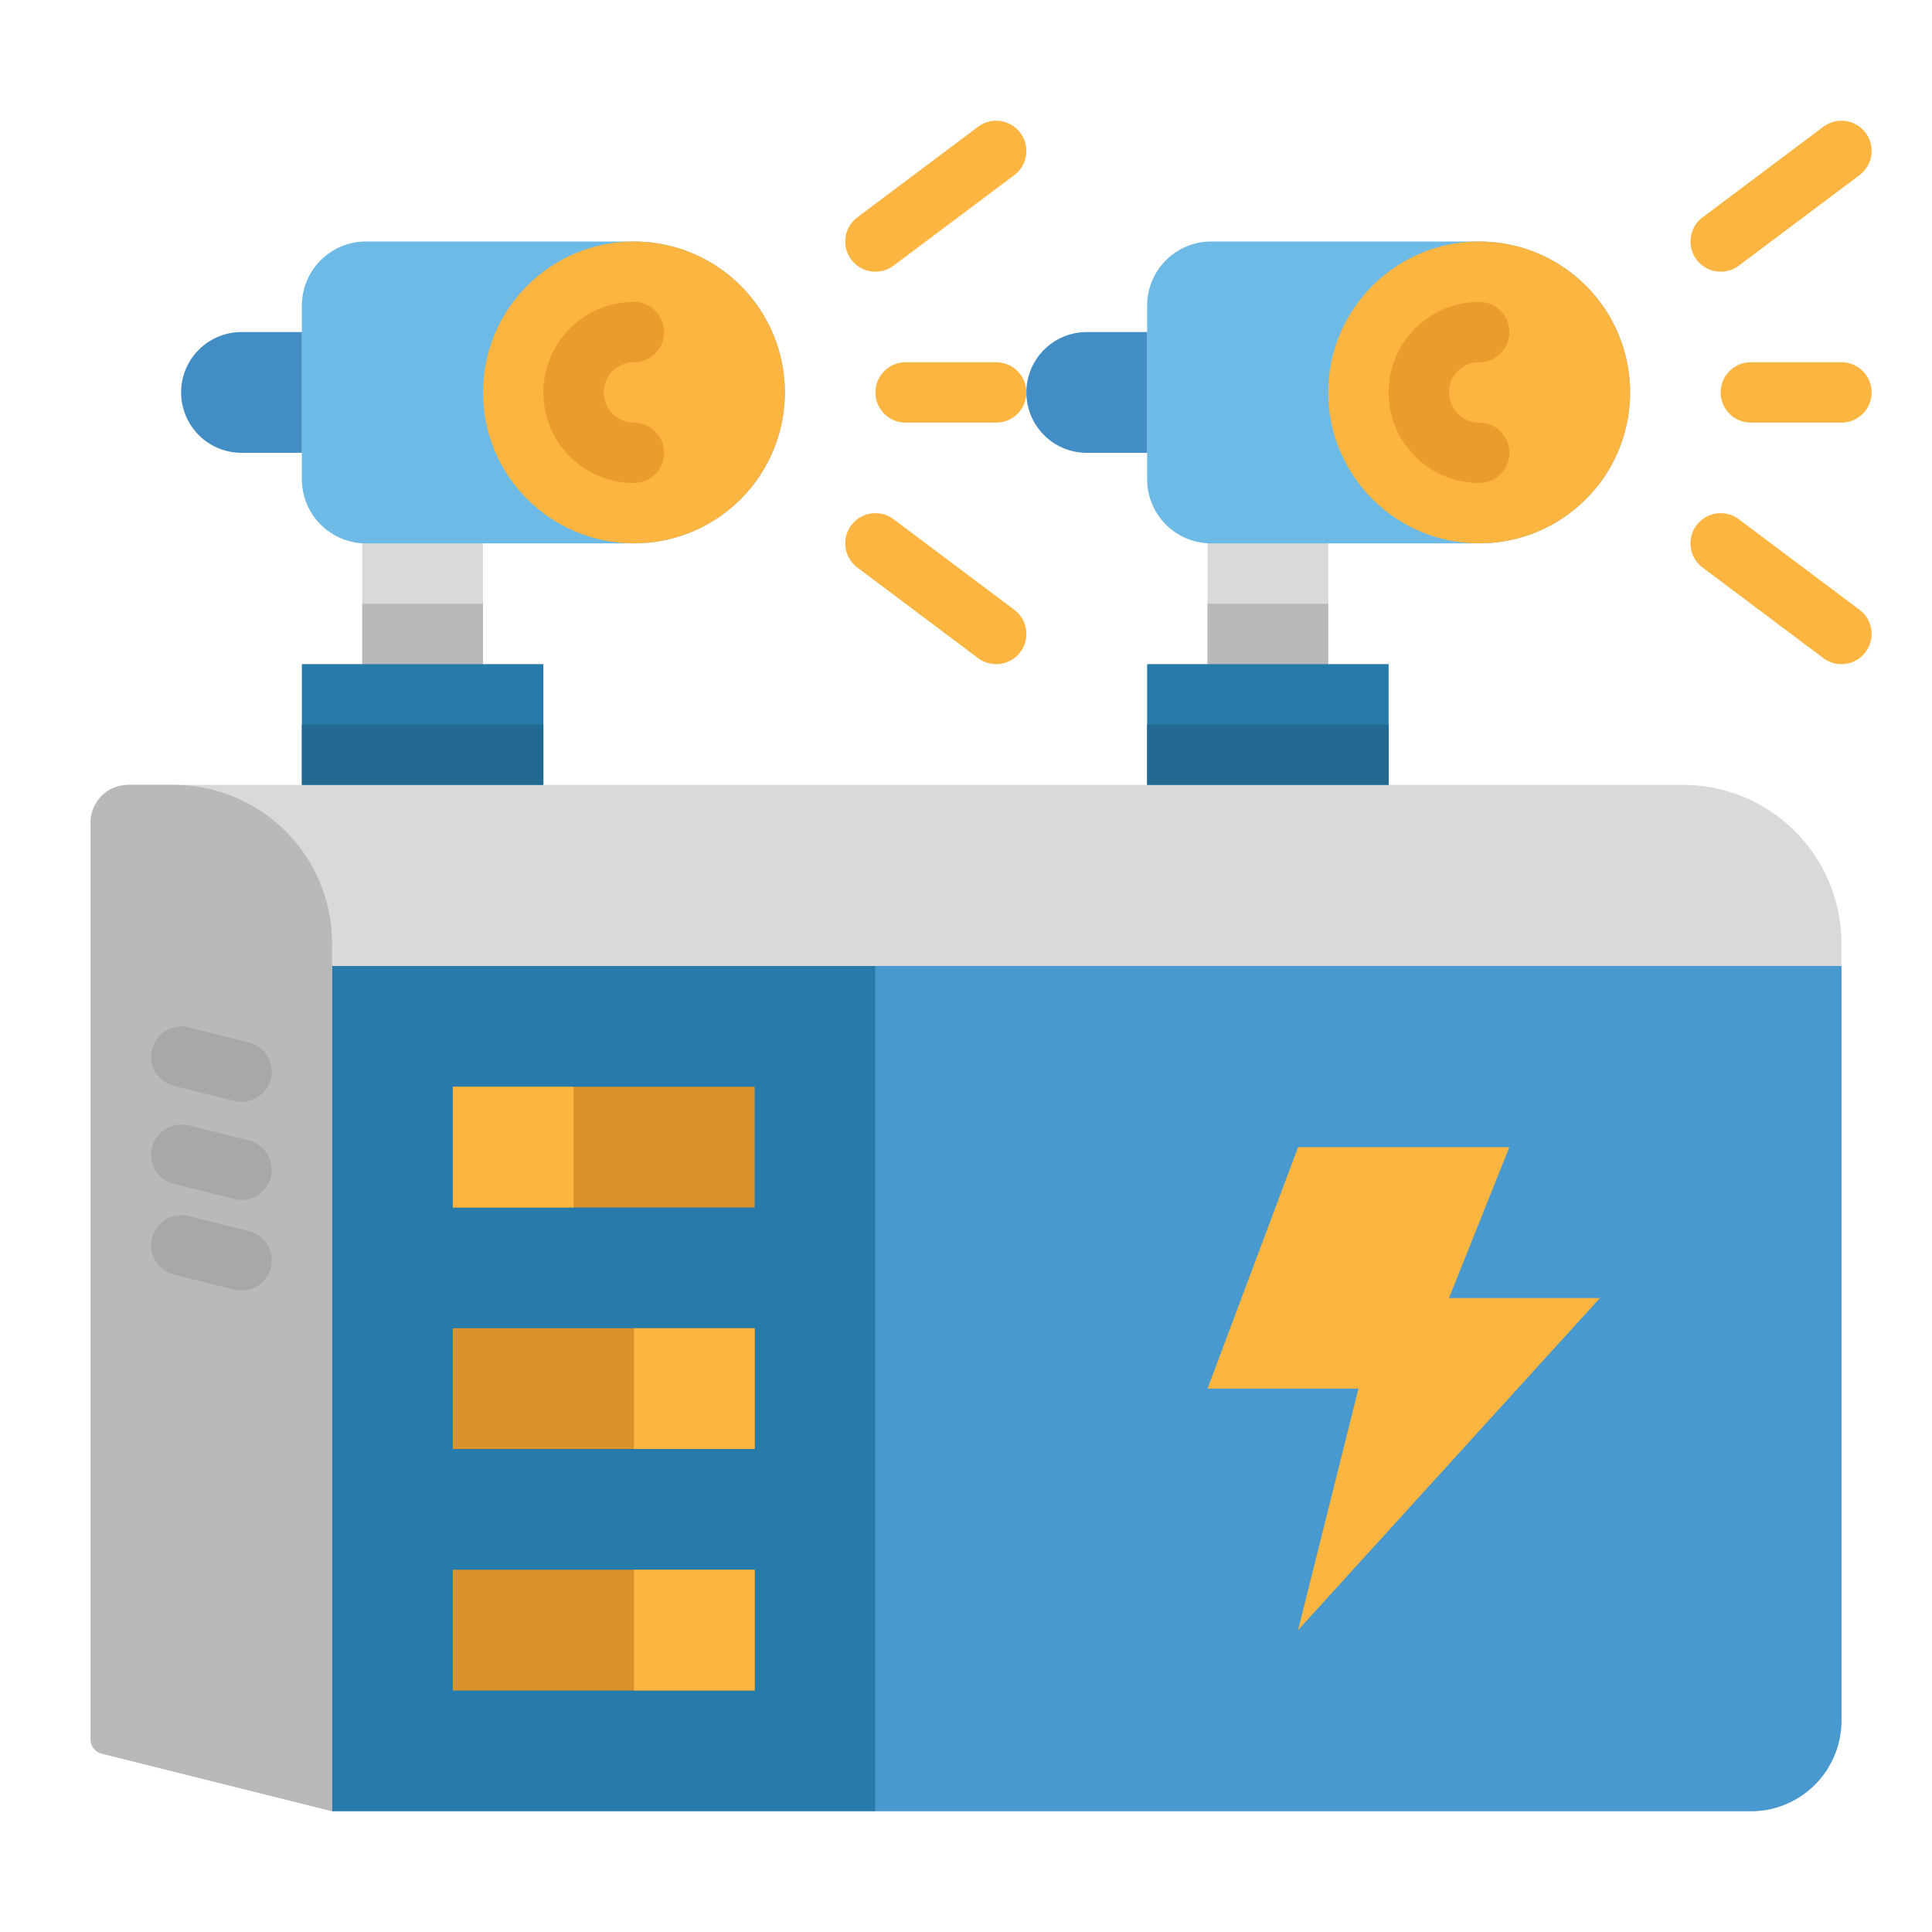
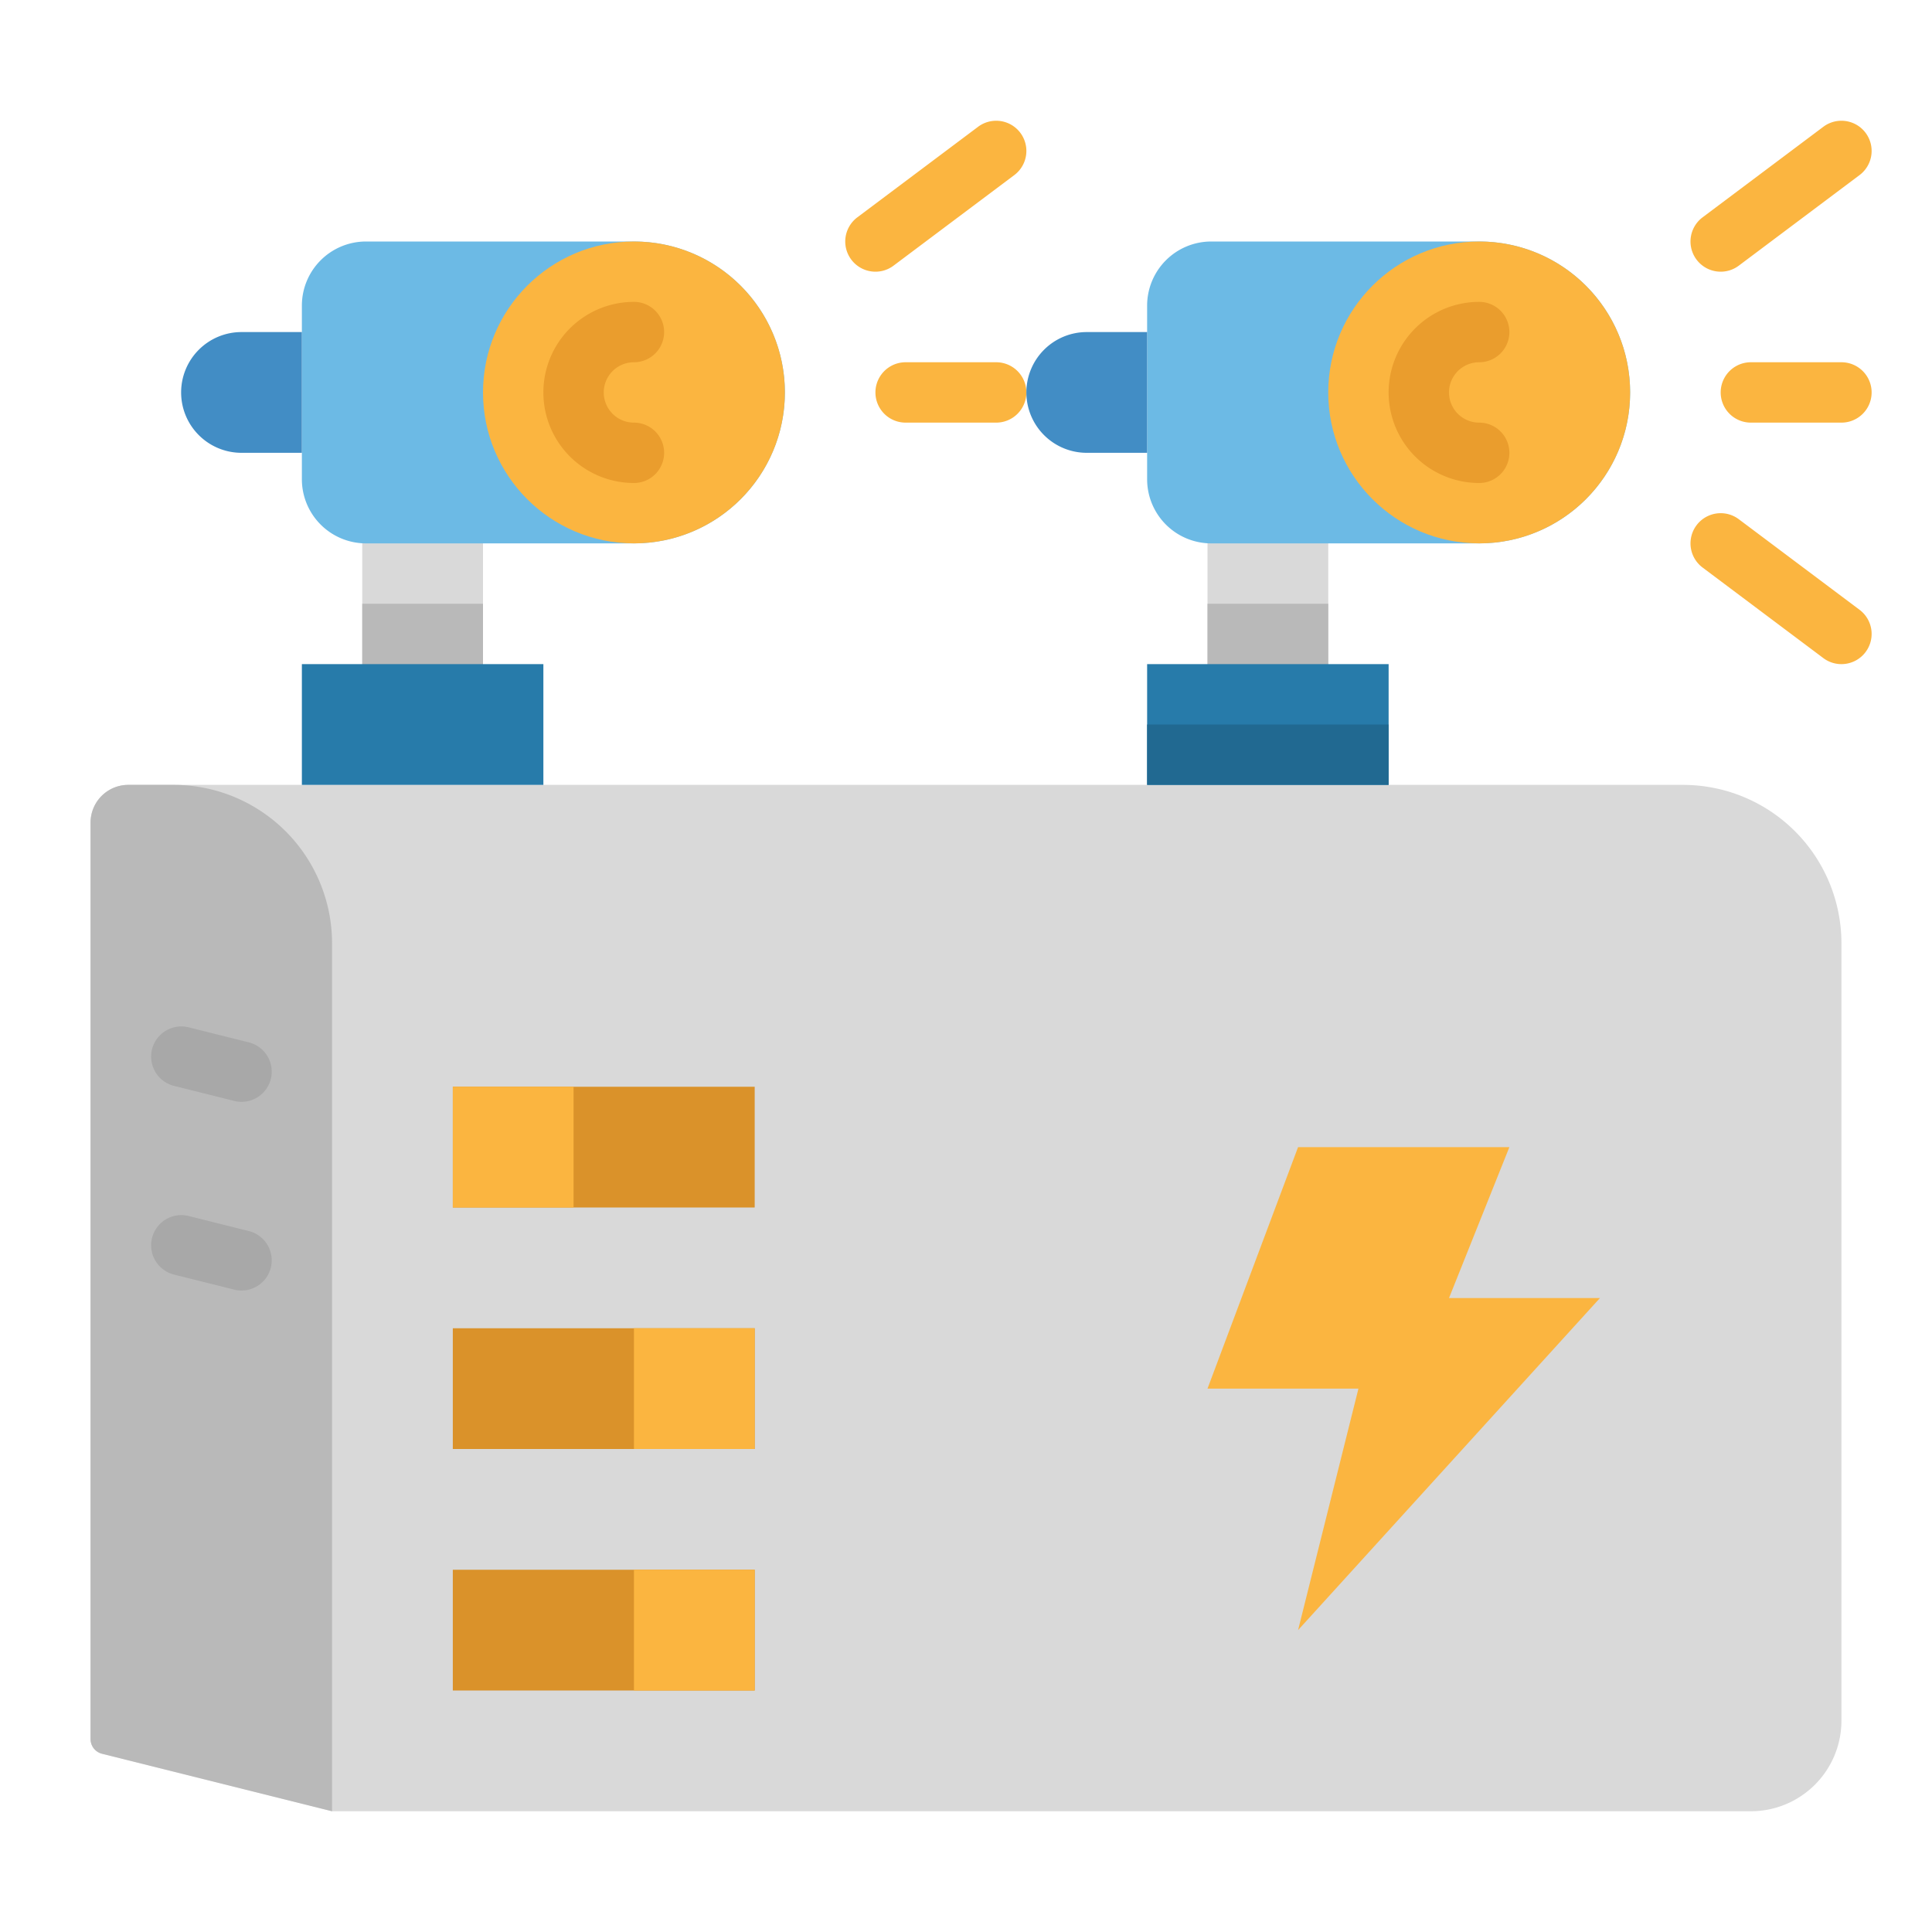
<svg xmlns="http://www.w3.org/2000/svg" height="512" viewBox="0 0 512 512" width="512">
  <g id="flat">
    <path d="m320 136h32v48h-32z" fill="#d9d9d9" />
    <path d="m96 136h32v48h-32z" fill="#d9d9d9" />
    <path d="m320 160h32v24h-32z" fill="#b9b9b9" />
    <path d="m96 160h32v24h-32z" fill="#b9b9b9" />
    <path d="m488 250v206a24.006 24.006 0 0 1 -24 24h-376l-60.97-15.24a4.009 4.009 0 0 1 -3.03-3.88v-242.88a10 10 0 0 1 10-10h412a42 42 0 0 1 42 42z" fill="#d9d9d9" />
-     <path d="m488 256v200a24.006 24.006 0 0 1 -24 24h-232v-224z" fill="#4799cf" />
-     <path d="m88 256h144v224h-144z" fill="#277baa" />
    <path d="m97 64h71a40 40 0 0 1 40 40 40 40 0 0 1 -40 40h-71a17 17 0 0 1 -17-17v-46a17 17 0 0 1 17-17z" fill="#6cbae5" />
    <path d="m321 64h71a40 40 0 0 1 40 40 40 40 0 0 1 -40 40h-71a17 17 0 0 1 -17-17v-46a17 17 0 0 1 17-17z" fill="#6cbae5" />
    <circle cx="168" cy="104" fill="#fbb540" r="40" />
    <circle cx="392" cy="104" fill="#fbb540" r="40" />
    <path d="m88 480-60.97-15.243a4 4 0 0 1 -3.03-3.88v-242.877a10 10 0 0 1 10-10h12a42 42 0 0 1 42 42z" fill="#b9b9b9" />
    <path d="m64.006 292a8 8 0 0 1 -1.946-.241l-16-4a8 8 0 0 1 3.88-15.522l16 4a8 8 0 0 1 -1.934 15.763z" fill="#a8a8a8" />
-     <path d="m64.006 318a8 8 0 0 1 -1.946-.241l-16-4a8 8 0 0 1 3.88-15.522l16 4a8 8 0 0 1 -1.934 15.763z" fill="#a8a8a8" />
    <path d="m64.006 342a8 8 0 0 1 -1.946-.241l-16-4a8 8 0 0 1 3.88-15.522l16 4a8 8 0 0 1 -1.934 15.763z" fill="#a8a8a8" />
    <path d="m80 176h64v32h-64z" fill="#277baa" />
    <path d="m80 120h-16a16 16 0 0 1 -16-16 16 16 0 0 1 16-16h16z" fill="#428dc5" />
    <path d="m168 128a24 24 0 0 1 0-48 8 8 0 0 1 0 16 8 8 0 0 0 0 16 8 8 0 0 1 0 16z" fill="#ea9d2d" />
    <g fill="#fbb540">
      <path d="m264 112h-24a8 8 0 0 1 0-16h24a8 8 0 0 1 0 16z" />
      <path d="m232.006 72a8 8 0 0 1 -4.806-14.4l32-24a8 8 0 0 1 9.6 12.8l-32 24a7.965 7.965 0 0 1 -4.794 1.6z" />
-       <path d="m263.994 176a7.967 7.967 0 0 1 -4.794-1.6l-32-24a8 8 0 0 1 9.6-12.8l32 24a8 8 0 0 1 -4.806 14.4z" />
    </g>
    <path d="m304 208v-32h64v32" fill="#277baa" />
-     <path d="m80 192h64v16h-64z" fill="#216991" />
    <path d="m304 208v-16h64v16" fill="#216991" />
    <path d="m304 120h-16a16 16 0 0 1 -16-16 16 16 0 0 1 16-16h16z" fill="#428dc5" />
    <path d="m392 128a24 24 0 0 1 0-48 8 8 0 0 1 0 16 8 8 0 0 0 0 16 8 8 0 0 1 0 16z" fill="#ea9d2d" />
    <path d="m488 112h-24a8 8 0 0 1 0-16h24a8 8 0 0 1 0 16z" fill="#fbb540" />
    <path d="m456.006 72a8 8 0 0 1 -4.806-14.4l32-24a8 8 0 0 1 9.6 12.8l-32 24a7.965 7.965 0 0 1 -4.794 1.6z" fill="#fbb540" />
    <path d="m487.994 176a7.967 7.967 0 0 1 -4.794-1.6l-32-24a8 8 0 0 1 9.6-12.8l32 24a8 8 0 0 1 -4.806 14.4z" fill="#fbb540" />
    <path d="m120 288h80v32h-80z" fill="#da922a" />
    <path d="m120 288h32v32h-32z" fill="#fbb540" />
    <path d="m120 352h80v32h-80z" fill="#da922a" />
    <path d="m168 352h32v32h-32z" fill="#fbb540" />
    <path d="m120 416h80v32h-80z" fill="#da922a" />
    <path d="m168 416h32v32h-32z" fill="#fbb540" />
    <path d="m344 304h56l-16 40h40l-80 88 16-64h-40z" fill="#fbb540" />
  </g>
</svg>